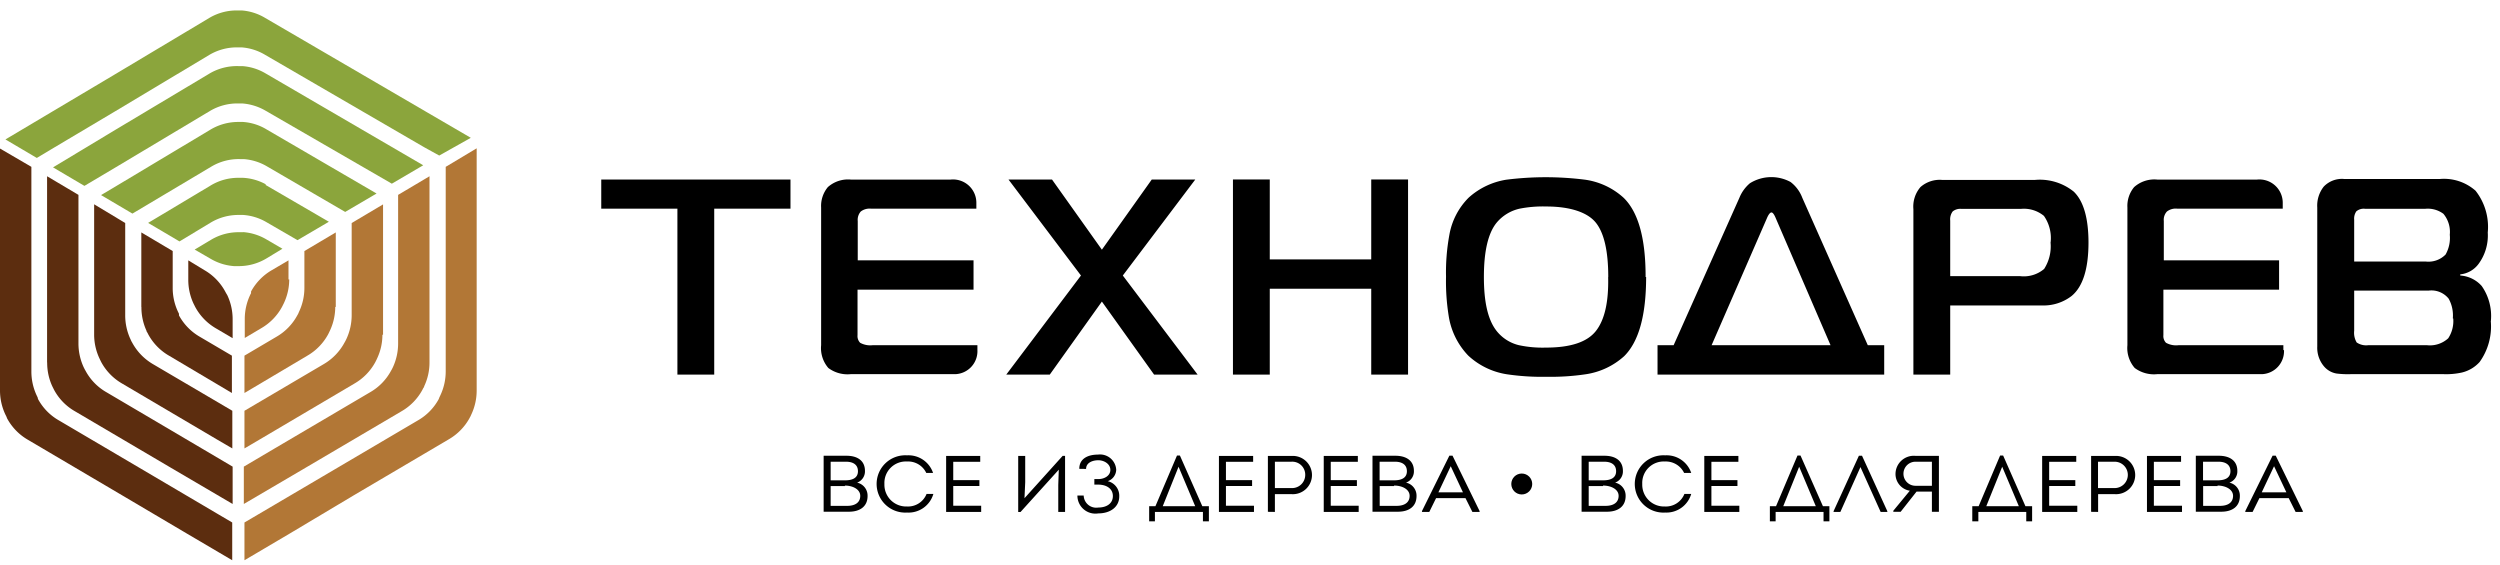
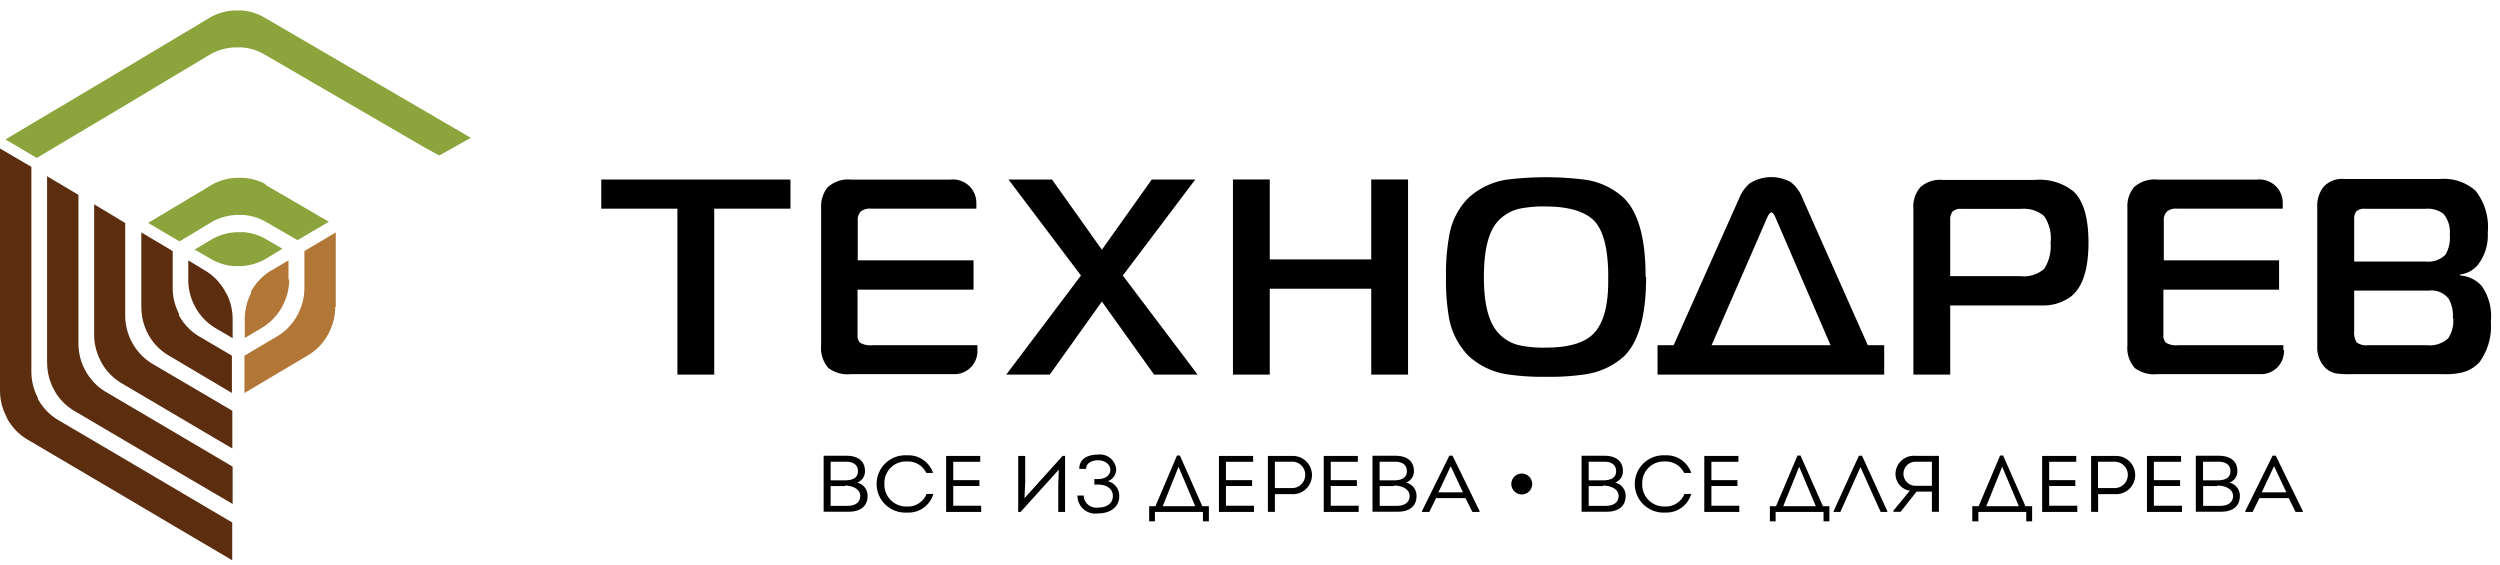
<svg xmlns="http://www.w3.org/2000/svg" width="239" height="54" viewBox="0 0 239 54">
  <g fill="none" fill-rule="nonzero">
    <path fill="#000" d="M75.57 19.95h-7.29v15.86h-3.52V19.95h-7.28v-2.79h18.09v2.79zM218.29 33.49V33h-10a2 2 0 0 1-1.22-.23.92.92 0 0 1-.25-.73v-4.35h11.06v-2.8h-11.02v-3.76a1.16 1.16 0 0 1 .3-.91 1.38 1.38 0 0 1 1-.27h10.07v-.58a2.23 2.23 0 0 0-2.48-2.2h-9.49a2.9 2.9 0 0 0-2.24.72 2.82 2.82 0 0 0-.64 1.95V33a2.91 2.91 0 0 0 .7 2.18 3.08 3.08 0 0 0 2.14.59h10a2.2 2.2 0 0 0 2.13-2.32l-.06.04zM114.49 35.81h-4.16l-4.99-6.98-4.98 6.98H96.2l7.14-9.47-6.93-9.18h4.16l4.77 6.71 4.77-6.71h4.16l-6.93 9.18 7.15 9.47zM134.61 35.81h-3.52V27.6h-9.7v8.21h-3.52V17.16h3.52v7.64h9.7v-7.64h3.52v18.65zM157.37 26.48c0 3.66-.7 6.183-2.1 7.57a7 7 0 0 1-3.68 1.73 22.59 22.59 0 0 1-3.76.24 22.76 22.76 0 0 1-3.78-.24 7 7 0 0 1-3.68-1.78 7 7 0 0 1-1.87-3.76 21 21 0 0 1-.26-3.79 19.83 19.83 0 0 1 .32-4 6.65 6.65 0 0 1 1.84-3.55 7 7 0 0 1 3.6-1.72 30 30 0 0 1 7.54 0 6.89 6.89 0 0 1 3.68 1.73c1.407 1.373 2.107 3.897 2.1 7.57h.05zm-3.62 0c0-2.45-.39-4.18-1.17-5.17-.78-.99-2.42-1.57-4.77-1.57a11.56 11.56 0 0 0-2.54.21 4 4 0 0 0-2.21 1.36c-.8 1-1.2 2.72-1.2 5.17 0 2.45.4 4.11 1.2 5.14a3.88 3.88 0 0 0 2.15 1.38c.85.181 1.72.258 2.59.23 2.347 0 3.937-.53 4.77-1.59.833-1.06 1.223-2.773 1.17-5.14l.01-.02zM180.13 35.81h-21.67V33H160l6.29-14.1a3.58 3.58 0 0 1 1-1.38 3.86 3.86 0 0 1 3.89-.12 3.42 3.42 0 0 1 1.12 1.51L178.56 33h1.57V35.81zM175 33l-5.22-12.1c-.16-.39-.3-.59-.43-.59s-.29.2-.45.59L163.63 33H175zM199.66 23.17c0 2.533-.54 4.243-1.62 5.13a4.4 4.4 0 0 1-2.86.9h-8.74v6.61h-3.52V20a2.87 2.87 0 0 1 .68-2.12 2.79 2.79 0 0 1 2.07-.68h8.87a5.17 5.17 0 0 1 3.71 1.12c.94.907 1.41 2.54 1.41 4.9v-.05zm-3.62 0a3.7 3.7 0 0 0-.64-2.53 3 3 0 0 0-2.21-.67h-5.68a1.15 1.15 0 0 0-.83.24 1.26 1.26 0 0 0-.24.88v5.31h6.69a3 3 0 0 0 2.29-.69 4 4 0 0 0 .61-2.56l.01.02zM238.12 30.7a5.83 5.83 0 0 1-1.07 3.91 3.33 3.33 0 0 1-1.68 1 6.93 6.93 0 0 1-1.73.16h-8.93a8.7 8.7 0 0 1-1.33-.06 2 2 0 0 1-1.21-.69 2.75 2.75 0 0 1-.64-1.89V19.84a2.94 2.94 0 0 1 .62-2 2.41 2.41 0 0 1 1.95-.73h9.17a4.56 4.56 0 0 1 3.39 1.12 5.59 5.59 0 0 1 1.17 4 4.58 4.58 0 0 1-.88 3 2.49 2.49 0 0 1-1.75 1v.11a3 3 0 0 1 2.05 1 5 5 0 0 1 .88 3.33l-.01.03zm-3.92-8.26a2.7 2.7 0 0 0-.61-2 2.51 2.51 0 0 0-1.73-.48h-5.76a1.1 1.1 0 0 0-.83.24 1.21 1.21 0 0 0-.21.8v4h6.82a2.29 2.29 0 0 0 1.92-.67 3.23 3.23 0 0 0 .4-1.89zm.29 8a3.3 3.3 0 0 0-.4-1.89 2.11 2.11 0 0 0-1.89-.77h-7.14v3.84c-.043.39.04.782.24 1.12a1.61 1.61 0 0 0 1.12.26H232a2.58 2.58 0 0 0 2.05-.66 3 3 0 0 0 .48-1.89l-.04-.01zM93.44 33.49V33h-10a2 2 0 0 1-1.21-.23.92.92 0 0 1-.25-.73v-4.35h11.09v-2.8H82v-3.76a1.2 1.2 0 0 1 .29-.91 1.4 1.4 0 0 1 1-.27h10.05v-.58a2.23 2.23 0 0 0-2.48-2.2h-9.49a2.9 2.9 0 0 0-2.23.72 2.82 2.82 0 0 0-.64 1.95V33a2.91 2.91 0 0 0 .69 2.18 3.06 3.06 0 0 0 2.13.59h10a2.2 2.2 0 0 0 2.12-2.32v.04zM154.41 46.14a1.27 1.27 0 0 1 1 1.28c0 1-.73 1.5-1.78 1.5h-2.43v-5.35h2.19c1 0 1.76.44 1.76 1.45a1.14 1.14 0 0 1-.75 1.12h.01zm-2.53-2v1.78h1.38c.72 0 1.24-.23 1.24-.87s-.48-.91-1.14-.91h-1.48zm1.38 2.33h-1.38v1.89h1.62c.71 0 1.23-.29 1.24-.94.01-.65-.73-1-1.49-1l.01.05zM159.19 43.53a2.48 2.48 0 0 1 2.49 1.68H161a1.94 1.94 0 0 0-1.84-1.09 2.05 2.05 0 0 0-2.16 2.15 2.08 2.08 0 0 0 2.15 2.15 1.91 1.91 0 0 0 1.88-1.2h.65a2.47 2.47 0 0 1-2.49 1.78 2.74 2.74 0 1 1 0-5.47zM166.19 44.15h-2.58v1.75h2.49v.56h-2.49v1.89h2.67v.59h-3.35v-5.35h3.26v.56zM169.76 49.84h-.56v-1.45h.59l2.05-4.84h.29l2.14 4.84h.62v1.45h-.56v-.9h-4.58v.9h.01zm.72-1.45h3.11L172 44.62l-1.52 3.77zM175.94 48.94h-.65v-.07l2.42-5.3h.3l2.42 5.3v.07h-.64l-1.93-4.29-1.92 4.29zM182.56 46.91a1.62 1.62 0 0 1-1.35-1.61 1.75 1.75 0 0 1 1.91-1.72h2.24v5.35h-.67V47h-1.47l-1.52 1.93h-.7v-.1l1.59-1.93-.03.01zm2.13-.47v-2.3h-1.57a1.15 1.15 0 1 0 0 2.3h1.57zM189.12 49.84h-.57v-1.45h.61l2.05-4.84h.29l2.13 4.84h.64v1.45h-.56v-.9h-4.58v.9h-.01zm.72-1.45H193l-1.59-3.77-1.52 3.77h-.05zM198.49 44.15h-2.59v1.75h2.5v.56h-2.5v1.89h2.69v.59h-3.36v-5.35h3.26v.56zM199.91 48.93v-5.34h2.25a1.83 1.83 0 1 1 0 3.65h-1.58v1.7l-.67-.01zm2.25-2.27a1.26 1.26 0 1 0 0-2.52h-1.59v2.52h1.59zM208.51 44.15h-2.6v1.75h2.51v.56h-2.51v1.89h2.69v.59h-3.35v-5.35h3.26v.56zM213.13 46.14a1.27 1.27 0 0 1 1 1.28c0 1-.72 1.5-1.78 1.5h-2.43v-5.35h2.2c1 0 1.77.44 1.77 1.45.02.5-.288.954-.76 1.12zm-2.52-2v1.78H212c.71 0 1.23-.23 1.23-.87s-.49-.91-1.14-.91h-1.48zm1.39 2.33h-1.38v1.89h1.62c.71 0 1.23-.29 1.24-.94.01-.65-.74-1-1.48-1v.05zM216 47.62l-.65 1.32h-.7v-.08l2.61-5.3h.3l2.59 5.3v.08h-.69l-.66-1.32H216zm.22-.55h2.36l-1.18-2.5-1.18 2.5zM81.94 46.14a1.27 1.27 0 0 1 1 1.28c0 1-.73 1.5-1.78 1.5h-2.42v-5.35h2.19c1 0 1.76.44 1.76 1.45a1.15 1.15 0 0 1-.75 1.12zm-2.53-2v1.78h1.38c.71 0 1.23-.23 1.23-.87s-.48-.91-1.14-.91h-1.47zm1.38 2.33h-1.38v1.89H81c.71 0 1.23-.29 1.24-.94.01-.65-.73-1-1.48-1l.03.05zM86.71 43.53a2.48 2.48 0 0 1 2.49 1.68h-.65a1.92 1.92 0 0 0-1.84-1.09 2.05 2.05 0 0 0-2.16 2.15 2.08 2.08 0 0 0 2.15 2.15 1.91 1.91 0 0 0 1.88-1.2h.65A2.47 2.47 0 0 1 86.71 49a2.74 2.74 0 1 1 0-5.47zM93.71 44.15h-2.58v1.75h2.5v.56h-2.5v1.89h2.67v.59h-3.35v-5.35h3.26v.56zM97.56 48.95h-.22v-5.36h.67v2.51l-.07 1.53 3.65-4.05h.23v5.36h-.65v-2.57l.05-1.47-3.66 4.05zM103.18 44.82c0-1 .86-1.36 1.78-1.36a1.55 1.55 0 0 1 1.75 1.45 1.19 1.19 0 0 1-.81 1.09 1.43 1.43 0 0 1 1.1 1.46c0 1-.85 1.62-2 1.62a1.72 1.72 0 0 1-2-1.71h.6a1.2 1.2 0 0 0 1.4 1.15c.76 0 1.39-.36 1.39-1.1 0-.74-.66-1.09-1.39-1.09h-.38v-.53h.38c.57 0 1.15-.31 1.15-.88 0-.57-.6-.92-1.15-.92-.55 0-1.17.23-1.17.83l-.65-.01zM110.42 49.84h-.56v-1.45h.6l2.06-4.84h.28l2.14 4.84h.63v1.45H115v-.9h-4.59v.9h.01zm.73-1.45h3.11l-1.59-3.77-1.51 3.77h-.01zM119.8 44.15h-2.6v1.75h2.5v.56h-2.5v1.89h2.68v.59h-3.35v-5.35h3.27v.56zM121.21 48.93v-5.34h2.25a1.83 1.83 0 1 1 0 3.65h-1.58v1.7l-.67-.01zm2.25-2.27a1.26 1.26 0 0 0 1.32-1.26 1.24 1.24 0 0 0-1.32-1.26h-1.58v2.52h1.58zM129.81 44.15h-2.59v1.75h2.5v.56h-2.5v1.89h2.67v.59h-3.34v-5.35h3.26v.56zM134.42 46.14a1.27 1.27 0 0 1 1 1.28c0 1-.72 1.5-1.78 1.5h-2.43v-5.35h2.19c1 0 1.77.44 1.77 1.45.02.5-.288.954-.76 1.12h.01zm-2.53-2v1.78h1.38c.71 0 1.23-.23 1.23-.87s-.48-.91-1.14-.91h-1.47zm1.38 2.33h-1.37v1.89h1.62c.71 0 1.23-.29 1.24-.94.01-.65-.72-1-1.48-1l-.01.05zM137.29 47.62l-.65 1.32h-.7v-.08l2.62-5.3h.3l2.59 5.3v.08h-.69l-.66-1.32h-2.81zm.22-.55h2.35l-1.17-2.5-1.18 2.5z" />
    <path fill="#5C2D0F" d="M18.49 29l.1.2.07.14a5.25 5.25 0 0 0 2 2.06l1.58.93v-1.84a5.39 5.39 0 0 0-.51-2.27L21.6 28l-.07-.13a5.24 5.24 0 0 0-2-2.05L18 24.89v1.83a5.38 5.38 0 0 0 .49 2.28z" />
    <path fill="#5C2D0F" d="M13.52 29.34a5.35 5.35 0 0 0 .48 2.27c0 .07.06.14.1.21l.07.14a5.23 5.23 0 0 0 2 2.05l6 3.56V34l-3.06-1.8a5.24 5.24 0 0 1-2-2.05V30l-.1-.21a5.34 5.34 0 0 1-.5-2.27V24l-3-1.78v7.12h.01z" />
    <path fill="#5C2D0F" d="M9 32a5.37 5.37 0 0 0 .51 2.27l.1.21.07.14a5.24 5.24 0 0 0 2 2.05L20.72 42l1.49.87v-3.6l-7.57-4.45a5.3 5.3 0 0 1-2-2.06l-.08-.14-.09-.2a5.4 5.4 0 0 1-.5-2.28v-8.82L9 19.53V32z" />
    <path fill="#5C2D0F" d="M4.51 34.66A5.34 5.34 0 0 0 5 36.93l.1.2.07.14a5.18 5.18 0 0 0 2 2.05l9.07 5.34 6 3.52v-3.57l-3-1.77-9.06-5.34a5.19 5.19 0 0 1-2-2.05l-.08-.14-.1-.2a5.43 5.43 0 0 1-.5-2.27V18.63l-3-1.78v17.81h.01z" />
    <path fill="#5C2D0F" d="M0 14.18v23.16a5.4 5.4 0 0 0 .51 2.28l.1.2.07.18a5.24 5.24 0 0 0 2 2.05l9.06 5.34L17.85 51l4.35 2.56v-3.61l-1.36-.8-6.14-3.62-9.07-5.34a5.18 5.18 0 0 1-2-2.05L3.6 38l-.1-.21a5.4 5.4 0 0 1-.5-2.27V17.61v-1.66L0 14.2v-.02z" />
    <path fill="#B27736" d="M27.58 26.72v-1.83l-1.58.93a5.25 5.25 0 0 0-2 2.05V28c0 .07-.07.14-.09.21a5.39 5.39 0 0 0-.51 2.27v1.83l1.57-.93a5.25 5.25 0 0 0 2-2.06l.07-.14.1-.2a5.34 5.34 0 0 0 .51-2.27l-.07.01z" />
    <path fill="#B27736" d="M32.05 29.34a5.36 5.36 0 0 1-.51 2.27l-.1.21-.07.14a5.24 5.24 0 0 1-2 2.05l-6 3.56V34l3.05-1.8a5.24 5.24 0 0 0 2-2.05l.08-.14.09-.21a5.31 5.31 0 0 0 .51-2.27V24l3-1.78v7.12h-.05z" />
-     <path fill="#B27736" d="M36.56 32a5.33 5.33 0 0 1-.51 2.27 2.17 2.17 0 0 1-.1.21l-.07.14a5.26 5.26 0 0 1-2 2.05L24.85 42l-1.48.87v-3.6l7.56-4.45a5.28 5.28 0 0 0 2-2.06l.08-.14.1-.2a5.4 5.4 0 0 0 .51-2.28v-8.82l3-1.78V32h-.06z" />
-     <path fill="#B27736" d="M41.06 34.66a5.3 5.3 0 0 1-.51 2.27c0 .07-.06.14-.1.2l-.07.14a5.22 5.22 0 0 1-2 2.05l-9.07 5.34-6 3.52v-3.57l3-1.77 9.07-5.34a5.21 5.21 0 0 0 2-2.05l.08-.14.1-.2c.33-.712.5-1.486.5-2.27V18.63l3-1.78v17.81z" />
-     <path fill="#B27736" d="M45.57 14.18v23.16a5.37 5.37 0 0 1-.51 2.28l-.09.2a.73.73 0 0 0-.07.13 5.28 5.28 0 0 1-2 2.05l-9.06 5.34L27.71 51l-4.34 2.56v-3.61l1.36-.8 6.15-3.62 9.07-5.34a5.2 5.2 0 0 0 2-2.05L42 38l.1-.21a5.35 5.35 0 0 0 .51-2.27V17.61v-1.66l2.94-1.76.02-.01z" />
    <path fill="#8BA53C" d="M23.27 22.2h-.37a5.12 5.12 0 0 0-2.72.72l-1.57.94 1.56.9a5.13 5.13 0 0 0 2.19.68h.37a5.13 5.13 0 0 0 2.72-.72l1.55-.94-1.56-.91a5.13 5.13 0 0 0-2.19-.68l.02.01z" />
    <path fill="#8BA53C" d="M25.43 17.63a5.07 5.07 0 0 0-2.18-.63h-.37a5.08 5.08 0 0 0-2.72.72l-6 3.59 3 1.77 3-1.81a5.15 5.15 0 0 1 2.72-.72h.37a5.08 5.08 0 0 1 2.19.67l3 1.74 3-1.76-6.07-3.53.06-.04z" />
-     <path fill="#8BA53C" d="M25.43 12.34a5 5 0 0 0-2.19-.68h-.37a5.16 5.16 0 0 0-2.73.72l-9 5.39-1.48.88 3 1.77 7.54-4.49a5.09 5.09 0 0 1 2.72-.72h.37a5.1 5.1 0 0 1 2.19.67L33 20.26l3-1.76-10.57-6.16z" />
-     <path fill="#8BA53C" d="M25.36 7a5.07 5.07 0 0 0-2.19-.68h-.37a5.15 5.15 0 0 0-2.72.68l-9 5.38L5.07 16l3 1.77 3-1.78 9-5.38a5.1 5.1 0 0 1 2.72-.72h.37a5.2 5.2 0 0 1 2.19.67l12.11 7 3-1.76L25.36 7z" />
    <path fill="#8BA53C" d="M45 13.17L25.31 1.69A5.1 5.1 0 0 0 23.13 1h-.38a5.1 5.1 0 0 0-2.75.72L11 7.1l-6.14 3.65-4.34 2.58 3 1.77 1.35-.81 6.14-3.65 9-5.39a5.15 5.15 0 0 1 2.72-.72h.37a5.09 5.09 0 0 1 2.19.68l15.27 8.87 1.43.79L45 13.18v-.01z" />
    <circle cx="145.48" cy="46.27" r="1" fill="#000" />
  </g>
</svg>